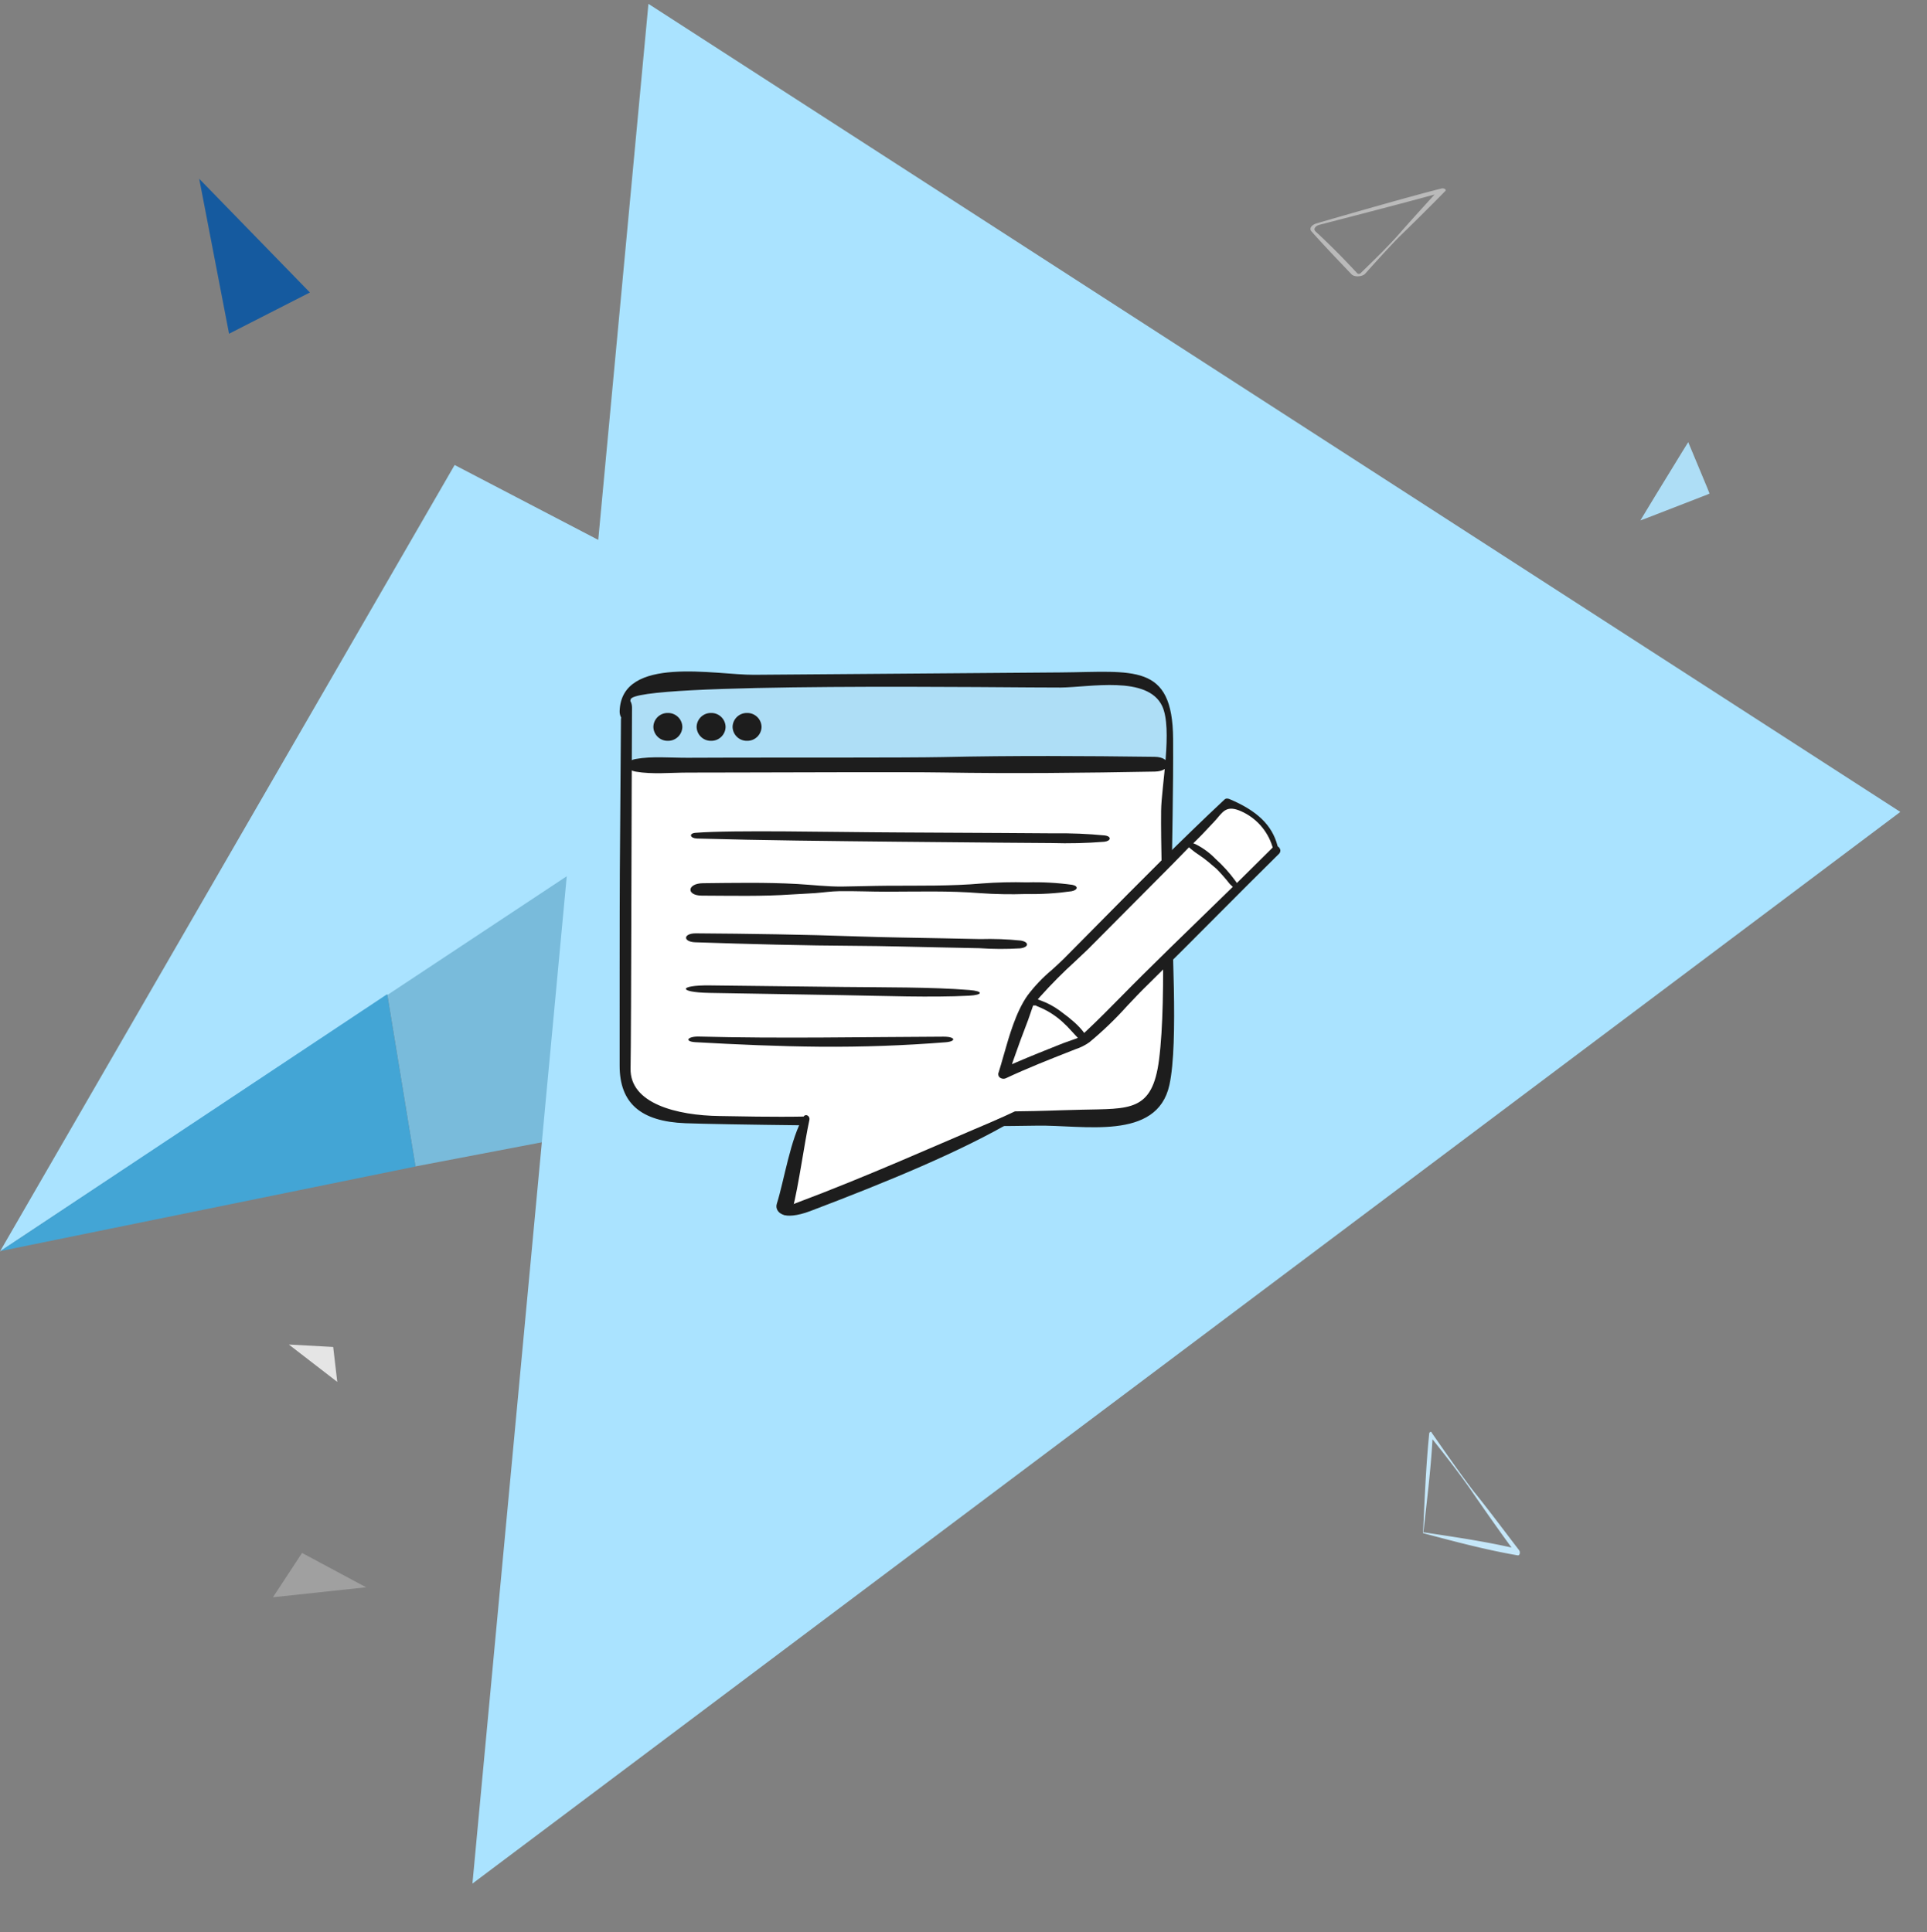
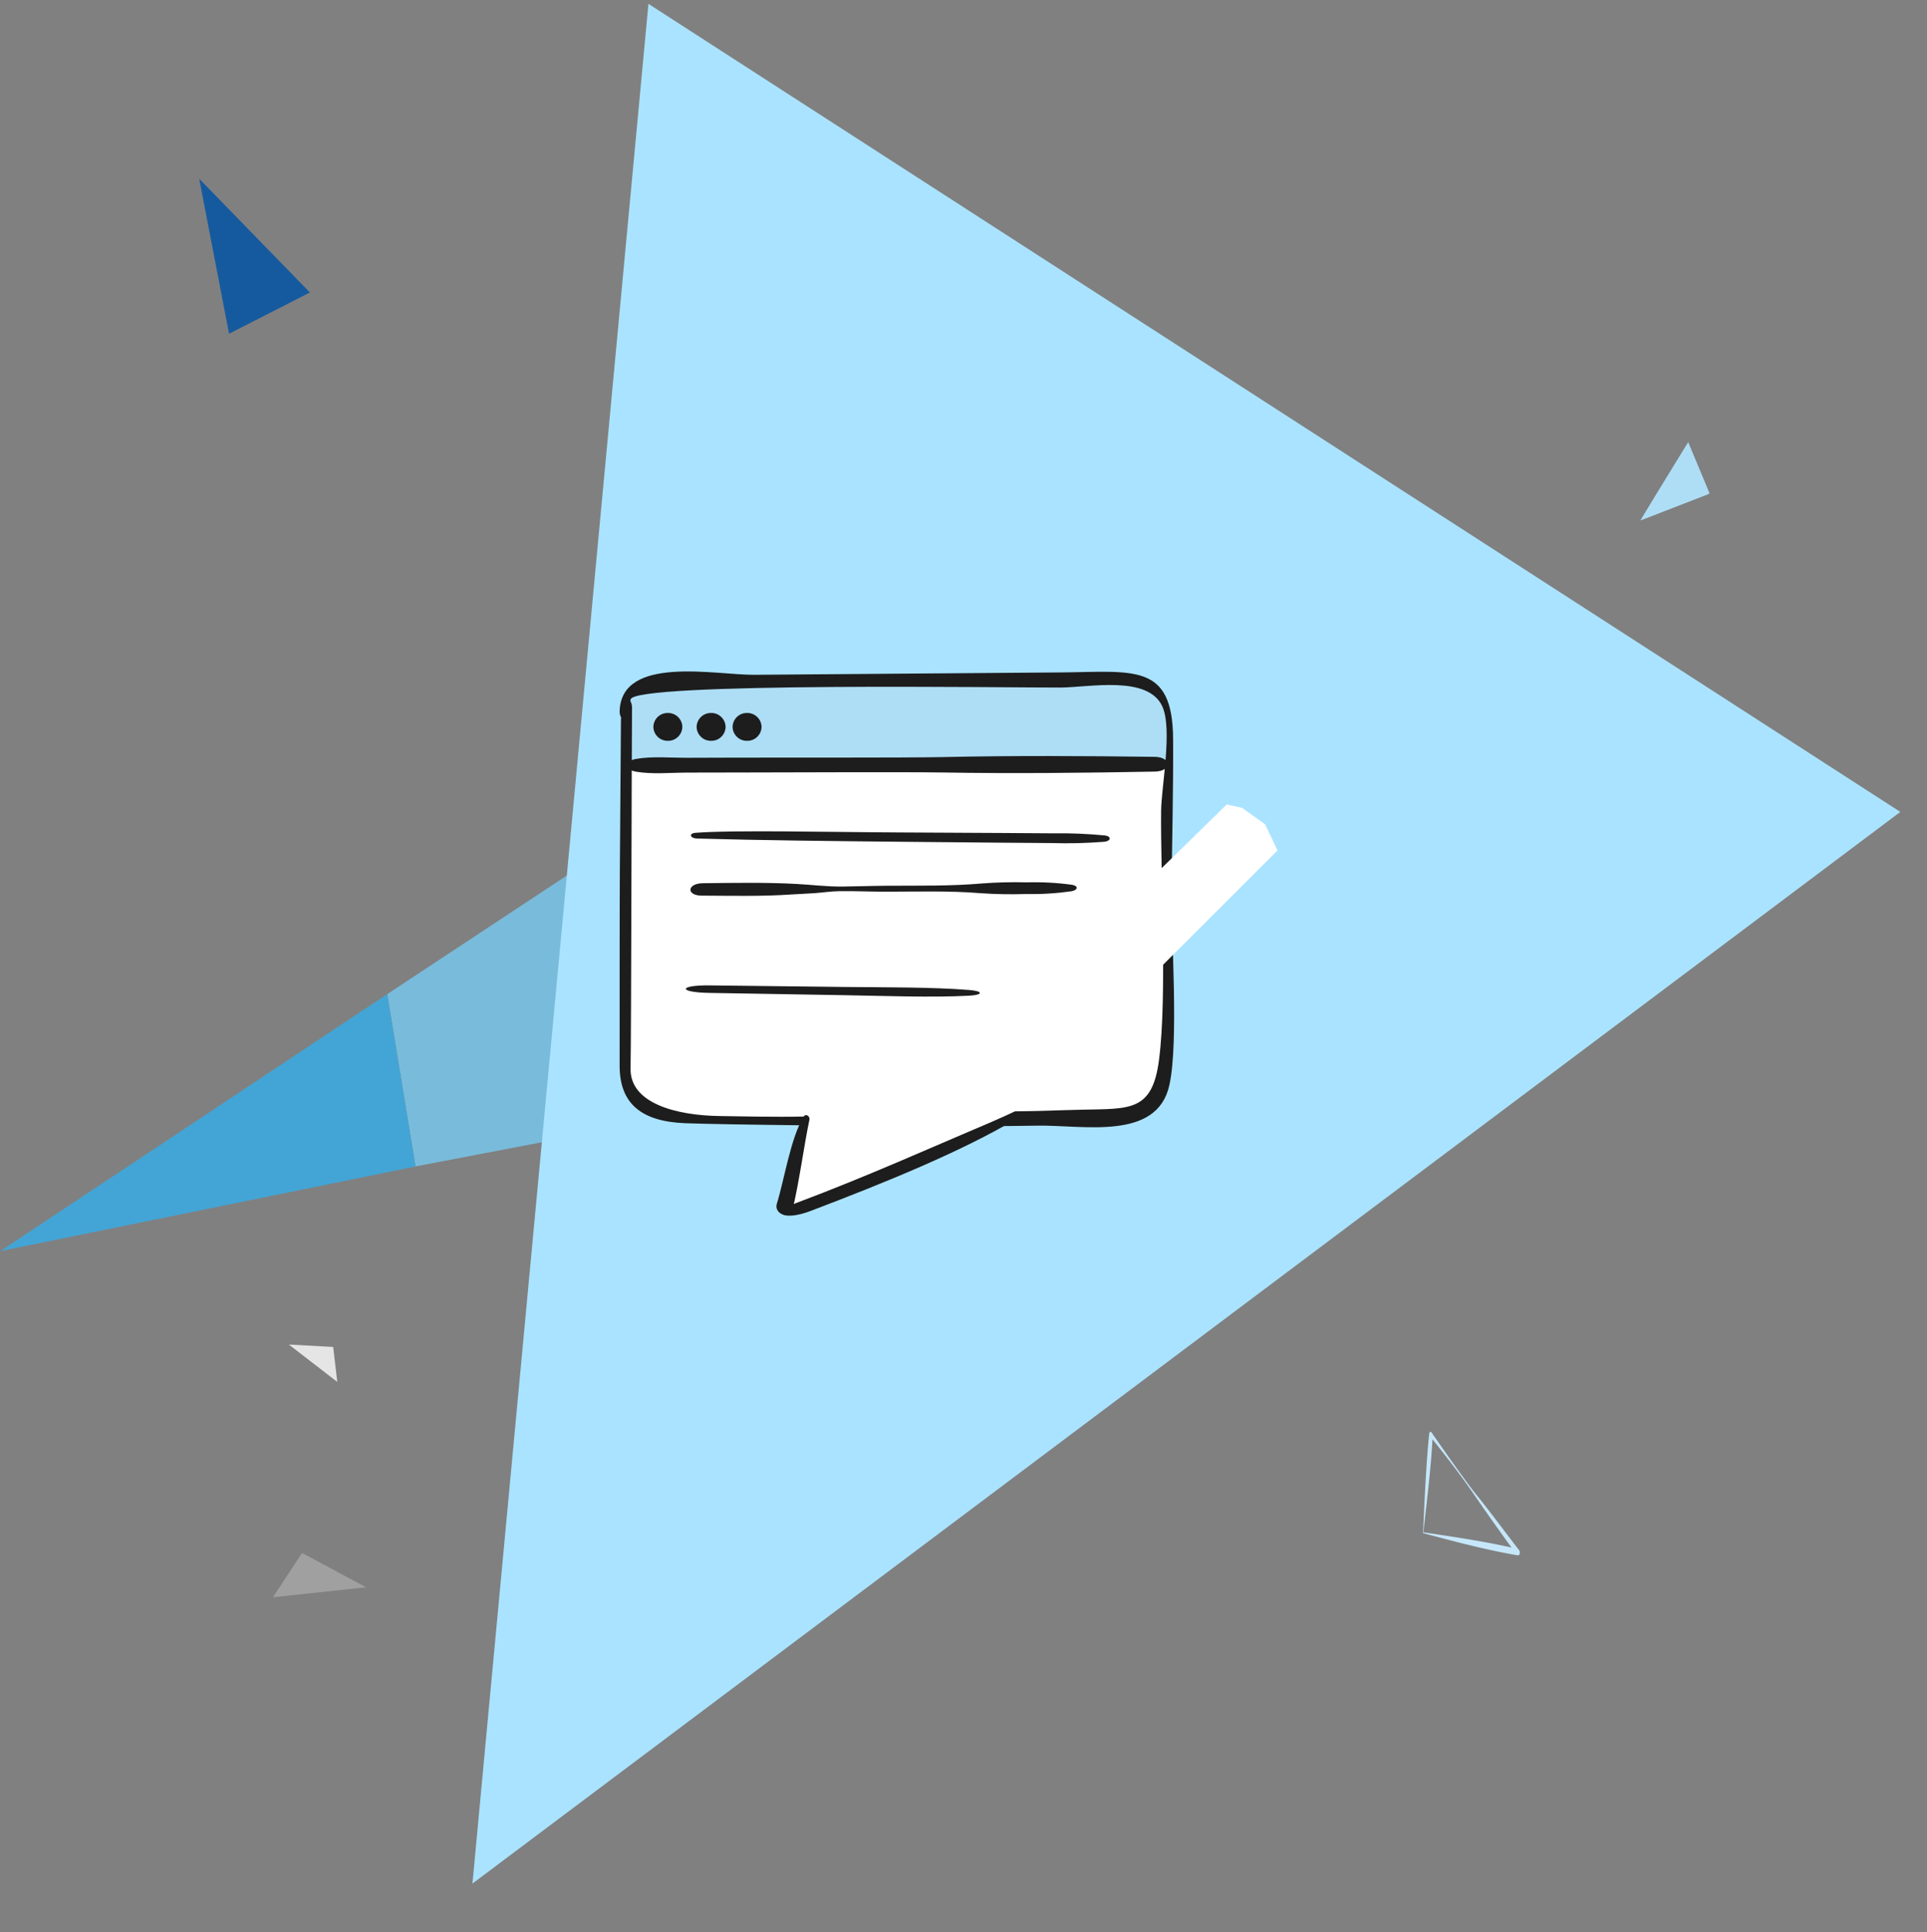
<svg xmlns="http://www.w3.org/2000/svg" xmlns:ns1="http://sodipodi.sourceforge.net/DTD/sodipodi-0.dtd" xmlns:ns2="http://www.inkscape.org/namespaces/inkscape" width="278.592" height="279.382" viewBox="0 0 278.592 279.382" version="1.1" id="svg1" ns1:docname="Blogicon-komplett-Stage.svg" ns2:version="1.0.2 (e86c870879, 2021-01-15)">
  <rect x="0" y="0" width="278.592" height="279.382" fill="#808080" stroke="none" />
  <defs id="defs1" />
  <ns1:namedview id="namedview1" pagecolor="#ffffff" bordercolor="#666666" borderopacity="1.0" ns2:showpageshadow="2" ns2:pageopacity="0.0" ns2:pagecheckerboard="0" ns2:deskcolor="#d1d1d1" showgrid="false" ns2:zoom="2.8119051" ns2:cx="139.18806" ns2:cy="138.54214" ns2:window-width="1920" ns2:window-height="1017" ns2:window-x="-8" ns2:window-y="-8" ns2:window-maximized="1" ns2:current-layer="svg1" ns2:document-rotation="0" />
  <g id="_0029" data-name="0029" transform="rotate(-13,-10692.642,5785.5)">
    <g id="Startseite" transform="rotate(15,-9168.557,5205.258)">
      <g id="Group-Copy-13">
        <path id="Path-472-Copy" d="M 0,45.958 4.952,70.712 141.886,39.564 64.549,0 Z" transform="translate(54.652,100.803)" fill="#79bbdb" fill-rule="evenodd" style="isolation:isolate;mix-blend-mode:multiply" />
        <path id="Path-465" d="M 186.316,112.793 1.357,2.332 -14.585,274.869 Z" transform="translate(86.036)" fill="#aae3ff" fill-rule="evenodd" style="isolation:isolate;mix-blend-mode:multiply" />
-         <path id="Path-467" d="M 0,115.944 122.066,28.844 61.719,0 Z" transform="translate(0,69.953)" fill="#aae3ff" fill-rule="evenodd" style="isolation:isolate;mix-blend-mode:multiply" />
        <path id="Path-467-Copy" d="M 0,39.084 54.6,0 59.555,24.764 Z" transform="translate(0.049,146.763)" fill="#43a5d5" fill-rule="evenodd" style="isolation:isolate;mix-blend-mode:multiply" />
      </g>
    </g>
  </g>
  <path id="path847" d="m 28.801,25.85 4.315,22.407 11.685,-5.963 z" style="fill:#155a9f;fill-opacity:1;stroke:none;stroke-width:0.067px;stroke-linecap:butt;stroke-linejoin:miter;stroke-opacity:1" />
  <path id="t-02" d="m 206.859,207.049 a 0.272,0.272 0 0 0 -0.238,0.298 c -0.476,4.643 -0.655,9.584 -0.893,14.347 4.465,1.19 9.167,2.441 13.692,3.214 h 0.059 c 0.238,0 0.357,-0.476 0.119,-0.774 -1.607,-2.084 -4.762,-6.31 -6.429,-8.334 -1.845,-2.381 -4.405,-6.072 -6.189,-8.632 a 0.128,0.128 0 0 0 -0.119,-0.119 m 11.667,16.728 c -4.288,-0.952 -8.394,-1.548 -12.741,-2.202 0.476,-4.406 1.071,-8.989 1.31,-13.453 1.905,2.381 4.346,5.536 5.953,7.917 1.31,1.905 3.808,5.477 5.478,7.738" fill="#c5e7f9" style="stroke-width:0.464" />
-   <path style="fill:#aedef6;fill-opacity:1;stroke:none;stroke-width:0;stroke-dasharray:none" d="m 246.84,71.513 c -0.172,0.066 -1.642,0.637 -3.268,1.269 -5.863,2.278 -6.41,2.488 -6.421,2.475 -0.012,-0.015 3.536,-5.832 6.008,-9.852 0.499,-0.812 0.91,-1.473 0.912,-1.47 0.009,0.012 2.381,5.7 2.725,6.537 0.194,0.471 0.353,0.87 0.354,0.888 5.9e-4,0.018 -0.139,0.087 -0.31,0.153 z" id="path2" />
-   <path id="Pfad_120946" data-name="Pfad 120946" d="m 202.625,33.917 c 1.61,-1.555 4.771,-4.701 6.308,-6.277 0.245,-0.23 -0.186,-0.489 -0.608,-0.364 -5.195,1.321 -14.436,3.994 -17.958,5.019 -0.774,0.226 -1.124,0.748 -0.77,1.152 1.45,1.662 4.308,4.661 5.81,6.227 0.407,0.426 1.551,0.364 1.972,-0.108 1.404,-1.572 3.941,-4.38 5.246,-5.65 m 4.777,-5.786 c -1.565,1.702 -3.911,4.305 -5.128,5.697 -1.476,1.685 -3.759,3.923 -5.593,5.698 a 0.371,0.371 0 0 1 -0.445,0.01 c -1.912,-2.07 -3.887,-4.067 -6.04,-6.064 -0.361,-0.334 -0.07,-0.804 0.622,-0.981 3.152,-0.811 11.253,-2.902 16.585,-4.36" fill="#bababa" style="stroke-width:0.342" />
+   <path style="fill:#aedef6;fill-opacity:1;stroke:none;stroke-width:0;stroke-dasharray:none" d="m 246.84,71.513 c -0.172,0.066 -1.642,0.637 -3.268,1.269 -5.863,2.278 -6.41,2.488 -6.421,2.475 -0.012,-0.015 3.536,-5.832 6.008,-9.852 0.499,-0.812 0.91,-1.473 0.912,-1.47 0.009,0.012 2.381,5.7 2.725,6.537 0.194,0.471 0.353,0.87 0.354,0.888 5.9e-4,0.018 -0.139,0.087 -0.31,0.153 " id="path2" />
  <path id="Pfad_120926" data-name="Pfad 120926" d="m 41.758,194.423 7,5.403 -0.588,-5.051 z" fill="#e5e5e5" style="stroke-width:0.262" />
  <path id="Pfad_120943" data-name="Pfad 120943" d="m 39.459,230.968 13.465,-1.443 -9.256,-4.966 z" fill="#a0a0a0" style="stroke-width:1" ns2:transform-center-x="-86.00238" ns2:transform-center-y="-93.797917" />
  <g style="overflow:hidden" id="g177" transform="matrix(0.783,0,0,0.783,89.581,96.904)">
    <g transform="translate(-110,-170)" id="g150">
      <path d="m 184.415,251.841 c 0,0 4.624,-0.284 11.089,-0.436 8.956,-0.211 13.157,0.425 14.405,-9.292 1.532,-11.921 0.258,-34.197 0.384,-46.216 0.047,-4.466 2.175,-15.266 0.2,-19.463 -2.704,-5.755 -13.509,-3.493 -18.868,-3.452 -7.506,0.058 -79.844,-1.081 -79.943,2.242 -0.015,0.08 -0.034,0.159 -0.057,0.238 0.214,0.385 0.325,0.82 0.32,1.262 v 0 c -0.09,12.239 -0.142,60.558 -0.27,67.034 -0.129,6.476 8.53,8.72 16.601,8.823 3.316,0.043 15.826,0.514 15.826,0.514 l -2.861,16.749 z" fill="#ffffff" id="path118" />
      <path d="m 167.849,187.45 h 43.321 c 0,0 0.498,-11.165 -1.327,-12.541 -2.222,-1.489 -4.674,-2.599 -7.258,-3.288 0,0 -73.428,0.393 -76.605,0.891 -3.178,0.498 -14.046,0.288 -14.286,2.714 -0.239,2.425 0.208,12.227 0.208,12.227 z" fill="#aedef6" id="path120" />
      <path d="m 208.838,188.737 c -13.078,0.242 -26.068,0.384 -39.16,0.165 -6.411,-0.108 -31.081,-0.01 -37.497,0 l -9.631,0.018 c -3.098,0.007 -6.59,0.35 -9.563,-0.173 -2.074,-0.363 -2.061,-1.965 -0.018,-2.337 2.956,-0.539 6.464,-0.21 9.563,-0.223 l 8.986,-0.03 c 6.626,-0.023 31.513,0.043 38.133,-0.1 13.077,-0.291 26.065,-0.216 39.149,-0.046 3.138,0.041 3.174,2.666 0.039,2.725" fill="#1d1d1d" id="path122" />
      <path d="m 121.58,180.482 c -0.028,1.449 -1.226,2.601 -2.675,2.572 -1.449,0.028 -2.646,-1.123 -2.675,-2.572 0.029,-1.448 1.226,-2.599 2.675,-2.571 1.448,-0.028 2.646,1.123 2.675,2.571" fill="#1d1d1d" id="path124" />
      <path d="m 129.566,180.482 c -0.029,1.449 -1.227,2.601 -2.676,2.572 -1.449,0.028 -2.646,-1.123 -2.675,-2.572 0.03,-1.448 1.227,-2.599 2.675,-2.571 1.449,-0.028 2.646,1.123 2.676,2.571" fill="#1d1d1d" id="path126" />
      <path d="m 136.206,180.482 c -0.029,1.449 -1.226,2.601 -2.675,2.572 -1.449,0.028 -2.646,-1.123 -2.675,-2.572 0.029,-1.448 1.226,-2.599 2.675,-2.571 1.448,-0.028 2.646,1.123 2.675,2.571" fill="#1d1d1d" id="path128" />
      <path d="m 211.9,210.798 c 0.1,-9.357 0.35,-18.728 0.294,-28.085 -0.083,-14.135 -7.337,-12.394 -20.748,-12.29 l -56.609,0.437 c -7.073,0.055 -24.522,-3.701 -24.834,6.718 -0.014,0.418 0.086,0.831 0.288,1.196 -0.006,0.072 -0.043,0.123 -0.044,0.199 -0.067,9.462 -0.136,18.926 -0.209,28.391 -0.043,5.791 -0.036,28.789 -0.036,35.685 0,6.895 3.864,10.306 12.127,10.624 3.317,0.127 11.805,0.276 21.827,0.387 l 0.89,-1.63 c -6.663,0.136 -13.319,-0.045 -16.337,-0.083 -8.017,-0.1 -16.618,-2.331 -16.49,-8.766 0.129,-6.435 0.18,-54.491 0.269,-66.65 v 0 c 0.005,-0.438 -0.104,-0.87 -0.318,-1.253 0.01,-0.086 0.055,-0.147 0.057,-0.236 0.1,-3.3 71.953,-2.169 79.409,-2.227 5.322,-0.041 16.056,-2.291 18.742,3.428 1.957,4.168 -0.156,14.898 -0.199,19.334 -0.125,11.938 1.139,34.129 -0.383,45.971 -1.24,9.652 -5.412,9.019 -14.308,9.23 -5.888,0.138 -6.402,0.238 -12.293,0.303 l -5.895,2.736 c 3.602,-0.014 7.344,-0.044 9.948,-0.094 8.531,-0.162 22.175,2.895 24.459,-7.499 1.757,-8.002 0.314,-27.665 0.398,-35.824" fill="#1d1d1d" id="path130" />
      <path d="m 125.179,211.643 c 5.509,0.017 11.129,0.165 16.658,-0.221 1.428,-0.099 2.87,-0.134 4.292,-0.247 1.467,-0.112 2.927,-0.335 4.419,-0.356 2.902,-0.043 5.862,0.099 8.782,0.094 5.72,-0.006 11.55,-0.189 17.188,0.272 2.826,0.199 5.661,0.253 8.493,0.161 2.821,0.056 5.643,-0.116 8.437,-0.513 1.174,-0.232 1.307,-0.956 0.121,-1.187 -2.761,-0.381 -5.549,-0.533 -8.335,-0.454 -2.765,-0.074 -5.533,-0.008 -8.291,0.199 -5.81,0.513 -11.684,0.388 -17.507,0.425 -2.8,0.017 -5.594,0.124 -8.374,0.152 -2.71,0.025 -5.593,-0.324 -8.278,-0.476 -5.789,-0.319 -11.591,-0.202 -17.401,-0.142 -2.934,0.03 -3.15,2.283 -0.199,2.292" fill="#1d1d1d" id="path132" />
-       <path d="m 124,220.26 c 9.938,0.333 19.871,0.605 29.959,0.66 4.961,0.024 9.953,0.18 14.949,0.277 2.503,0.052 5.011,0.103 7.525,0.153 2.502,0.174 5.014,0.184 7.518,0.031 1.651,-0.199 1.701,-1.183 0.109,-1.44 -2.492,-0.255 -4.999,-0.347 -7.504,-0.274 l -7.032,-0.147 c -5.16,-0.106 -10.33,-0.158 -15.451,-0.341 -10.068,-0.36 -20.016,-0.499 -29.979,-0.571 -2.378,-0.016 -2.468,1.578 -0.094,1.652" fill="#1d1d1d" id="path134" />
      <path d="m 126.518,229.606 c 8.235,0.141 16.507,0.281 24.816,0.421 7.345,0.124 16.209,0.462 23.157,0.099 2.647,-0.137 2.712,-0.842 0.094,-1.051 -6.866,-0.558 -15.789,-0.48 -23.128,-0.564 -8.315,-0.095 -16.593,-0.191 -24.835,-0.289 -5.778,-0.066 -5.89,1.285 -0.105,1.383" fill="#1d1d1d" id="path136" />
      <path d="m 124.027,200.041 c -1.322,0.106 -1.022,1.022 0.268,1.058 12.3,0.343 24.694,0.462 37.25,0.592 6.25,0.066 12.533,0.124 18.849,0.173 3.098,0.022 6.203,0.045 9.317,0.069 3.258,0.102 6.52,0.022 9.77,-0.238 1.259,-0.134 1.409,-1.007 0.068,-1.17 -3.095,-0.301 -6.204,-0.43 -9.312,-0.386 l -9.752,-0.065 c -6.317,-0.044 -12.603,-0.077 -18.857,-0.1 -12.571,-0.052 -30.498,-0.485 -37.601,0.067" fill="#1d1d1d" id="path138" />
-       <path d="m 124.026,238.711 c 7.514,0.422 15.27,0.772 22.972,0.836 7.99,0.062 15.531,-0.219 23.197,-0.824 1.977,-0.155 1.878,-1.04 -0.387,-1.031 -15.1,0.058 -30.226,0.369 -45.162,-0.021 -2.126,-0.054 -2.777,0.915 -0.62,1.04" fill="#1d1d1d" id="path140" />
      <path d="m 183.087,252.973 c -9.969,5.907 -23.892,11.613 -37.911,16.935 -4.841,1.837 -7.512,0.359 -2.634,-1.473 13.43,-5.036 25.084,-10.338 37.595,-15.615 2.133,-0.896 4.676,-0.868 2.953,0.153" fill="#1d1d1d" id="path142" />
      <path d="m 145.049,253.018 c -0.962,4.467 -1.959,11.996 -3.132,16.621 -0.491,1.936 -3.486,0.766 -2.889,-1.104 1.319,-4.125 2.538,-12.176 4.957,-16.089 0.388,-0.628 1.196,-0.051 1.064,0.572" fill="#1d1d1d" id="path144" />
      <path d="m 185.571,230.548 -4.252,13.625 14.394,-5.136 35.762,-35.741 -2.291,-4.822 -4.253,-3.039 -2.835,-0.629 z" fill="#ffffff" id="path146" />
-       <path d="m 231.498,202.528 -0.037,-0.139 c -1.002,-3.776 -3.745,-6.426 -8.894,-8.591 -0.132,-0.05 -0.272,-0.077 -0.414,-0.08 -0.166,-0.007 -0.327,0.052 -0.45,0.163 -7.989,7.47 -15.815,15.389 -23.383,23.048 -2.089,2.115 -4.179,4.226 -6.27,6.334 -0.708,0.708 -1.495,1.418 -2.252,2.105 -1.665,1.389 -3.165,2.965 -4.471,4.696 -2.12,2.988 -3.364,7.355 -4.459,11.208 -0.299,1.058 -0.591,2.077 -0.886,3.018 -0.151,0.321 -0.067,0.702 0.205,0.929 0.329,0.268 0.783,0.32 1.164,0.134 v 0 c 3.939,-1.849 8.029,-3.459 11.986,-5.014 0.306,-0.125 0.582,-0.233 0.852,-0.337 0.909,-0.296 1.768,-0.727 2.548,-1.279 2.491,-2.065 4.826,-4.313 6.986,-6.724 1.262,-1.341 2.567,-2.725 3.874,-3.984 4.075,-4.009 8.368,-8.319 12.521,-12.489 4.084,-4.1 7.936,-7.97 11.642,-11.619 0.164,-0.166 0.25,-0.394 0.238,-0.627 -0.033,-0.264 -0.172,-0.502 -0.386,-0.661 z m -37.504,35.622 c -0.398,0.151 -0.787,0.287 -1.173,0.42 -0.507,0.174 -1.002,0.344 -1.467,0.543 -2.669,1.062 -5.339,2.125 -7.963,3.254 l -0.952,0.411 0.329,-0.952 c 0.754,-2.177 1.649,-4.607 2.658,-7.223 l 0.925,-2.67 h 0.521 l 0.15,0.113 c 1.701,0.646 3.269,1.598 4.628,2.807 0.669,0.599 1.301,1.237 1.893,1.911 0.205,0.226 0.412,0.453 0.625,0.68 l 0.442,0.471 z m 28.904,-27.817 c -1.813,1.773 -3.659,3.566 -5.51,5.364 -3.613,3.511 -7.349,7.143 -10.874,10.647 -1.308,1.295 -2.59,2.59 -3.868,3.892 -2.092,2.124 -4.251,4.319 -6.486,6.411 l -0.379,0.356 -0.312,-0.411 c -0.639,-0.775 -1.358,-1.48 -2.146,-2.103 l -0.445,-0.38 -1.711,-1.295 c -1.036,-0.743 -2.168,-1.344 -3.364,-1.785 l -0.598,-0.22 0.408,-0.473 c 2.082,-2.328 4.283,-4.545 6.595,-6.644 0.748,-0.703 1.495,-1.402 2.22,-2.101 2.613,-2.646 5.233,-5.281 7.859,-7.907 2.596,-2.605 5.192,-5.216 7.788,-7.834 0.455,-0.481 0.917,-0.949 1.38,-1.416 0.464,-0.467 0.906,-0.914 1.359,-1.394 l 0.31,-0.327 0.34,0.299 c 0.495,0.415 1.015,0.801 1.557,1.153 0.571,0.373 1.12,0.781 1.642,1.221 l 1.552,1.315 c 0.865,0.888 1.683,1.822 2.449,2.798 l 0.551,0.521 z m 7.51,-7.396 c -0.972,0.979 -1.992,1.982 -3.024,2.996 -1.006,0.989 -2.022,1.992 -3.018,2.988 l -0.385,0.387 -0.321,-0.438 c -1.058,-1.449 -2.264,-2.785 -3.599,-3.984 -1.028,-1.072 -2.225,-1.967 -3.543,-2.65 l -0.598,-0.266 0.463,-0.446 c 0.797,-0.764 1.558,-1.578 2.291,-2.366 0.362,-0.385 0.719,-0.769 1.078,-1.14 0.284,-0.299 0.528,-0.598 0.75,-0.858 1.064,-1.262 1.83,-2.177 4.267,-1.091 v 0 c 2.743,1.222 4.83,3.56 5.734,6.424 l 0.084,0.25 z" fill="#1d1d1d" id="path148" />
    </g>
  </g>
</svg>